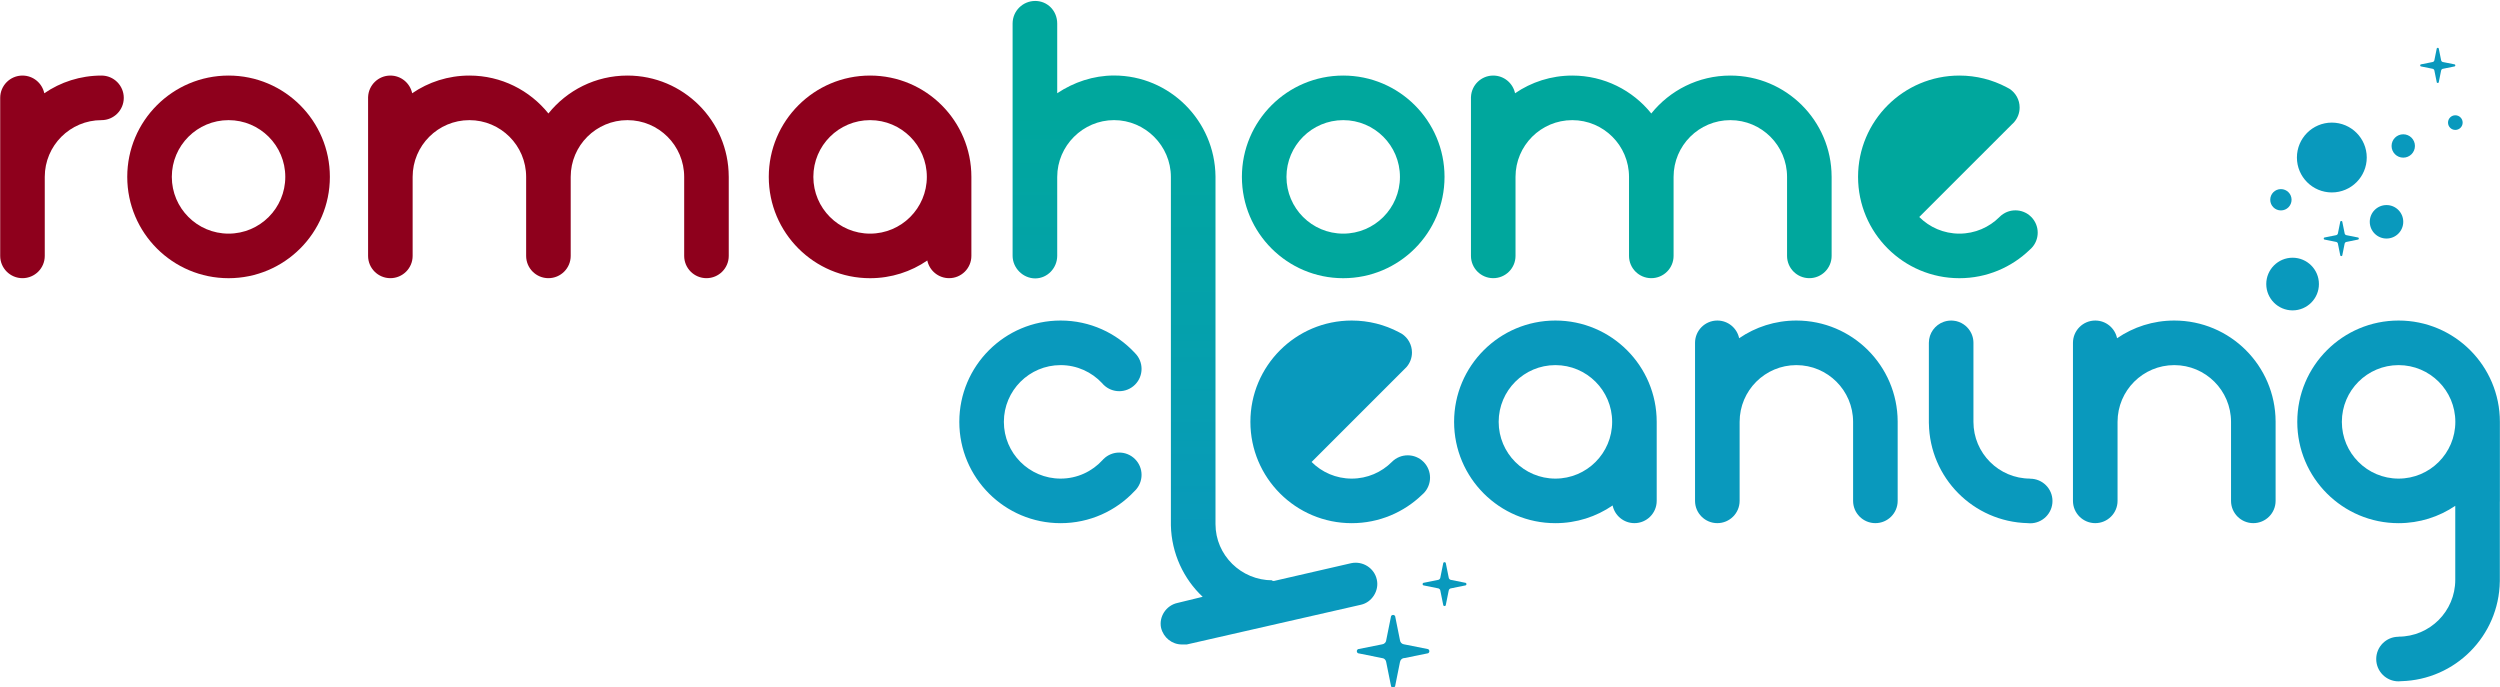
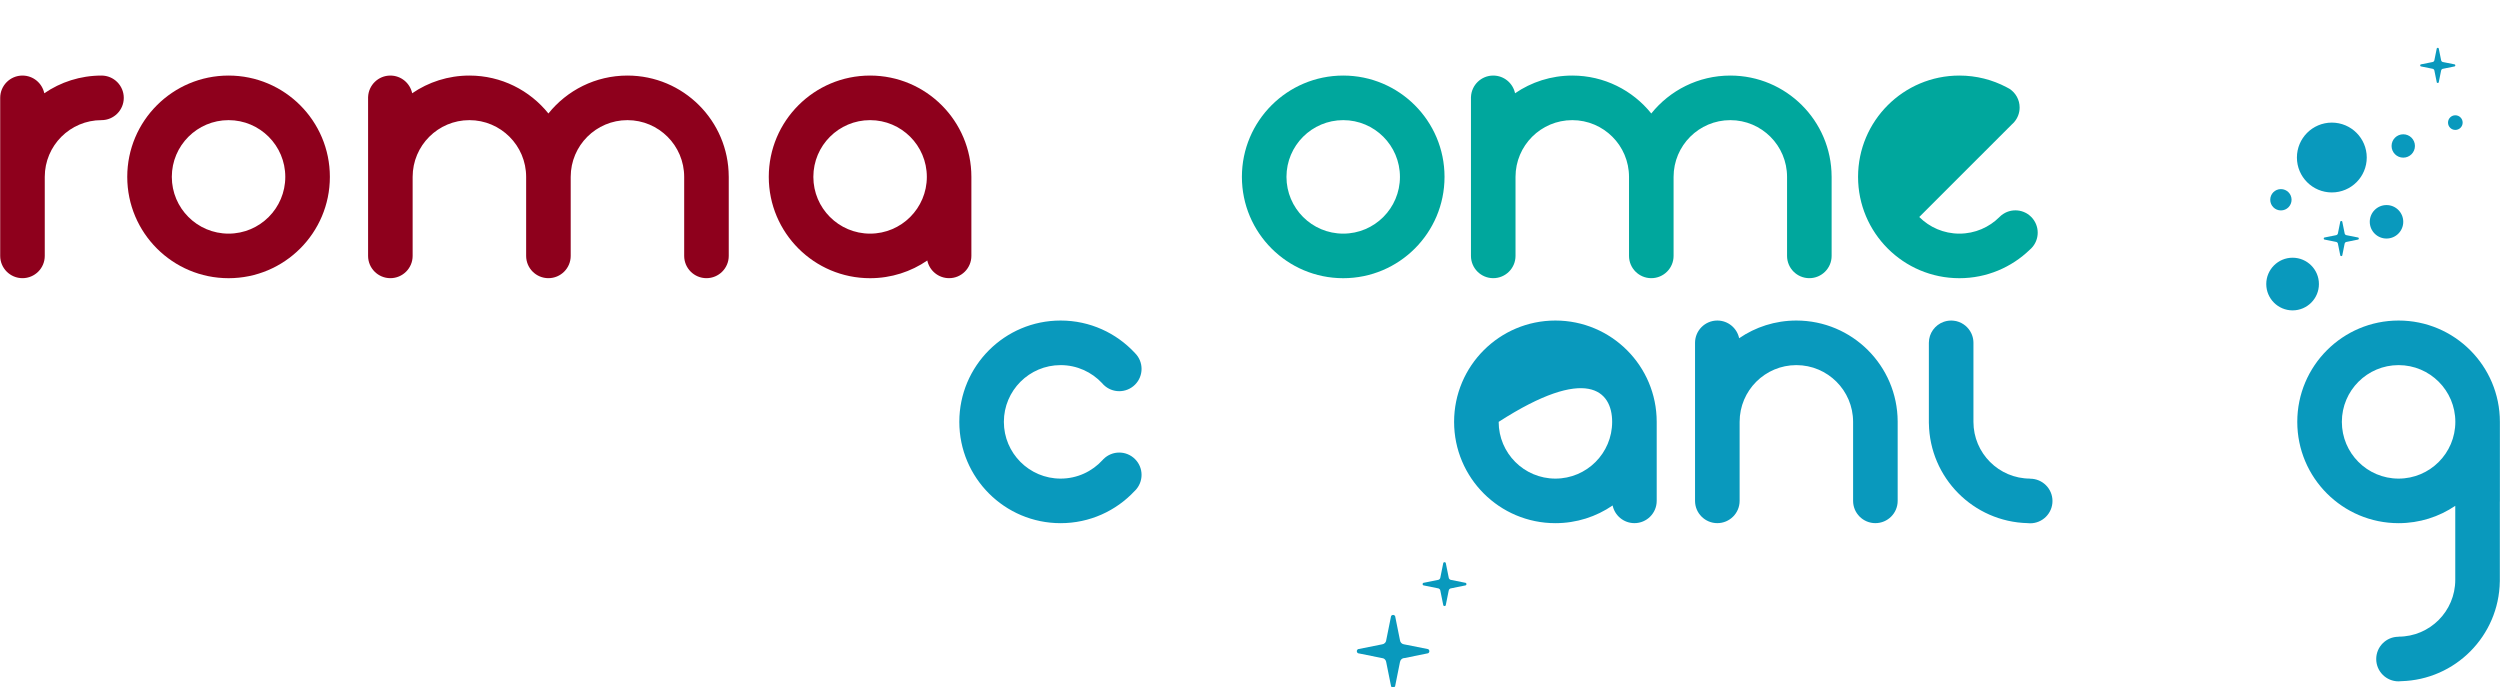
<svg xmlns="http://www.w3.org/2000/svg" width="100%" height="100%" viewBox="0 0 251 69" version="1.1" xml:space="preserve" style="fill-rule:evenodd;clip-rule:evenodd;stroke-linejoin:round;stroke-miterlimit:2;">
  <g id="logo" transform="matrix(0.3,0,0,0.3,-24.496,-128.425)">
    <g transform="matrix(1,0,0,1,372.84,468.286)">
      <path d="M0,37.986C-10.486,37.986 -18.985,29.479 -18.985,18.993C-18.985,8.507 -10.486,0.005 0,0.005C10.491,0.005 18.994,8.507 18.994,18.993C18.994,29.479 10.491,37.986 0,37.986M33.903,18.993C33.903,0.268 18.725,-14.915 0,-14.915C-18.722,-14.915 -33.903,0.268 -33.903,18.993C-33.903,37.72 -18.722,52.901 0,52.901C7.103,52.901 13.701,50.714 19.149,46.975C19.86,50.353 22.861,52.89 26.452,52.89C30.562,52.89 33.903,49.552 33.903,45.434L33.903,18.993Z" style="fill:rgb(142,0,28);fill-rule:nonzero;" />
    </g>
    <g transform="matrix(1,0,0,1,325.537,487.371)">
      <path d="M0,-0.194C-0.052,-18.874 -15.212,-34 -33.902,-34C-44.599,-34 -54.137,-29.044 -60.349,-21.308C-66.562,-29.044 -76.099,-34 -86.796,-34C-93.899,-34 -100.496,-31.813 -105.942,-28.074C-106.65,-31.46 -109.651,-34 -113.242,-34C-117.258,-34 -120.532,-30.822 -120.693,-26.839L-120.699,-26.839L-120.699,26.35C-120.699,30.468 -117.36,33.806 -113.242,33.806C-109.124,33.806 -105.786,30.468 -105.786,26.35L-105.786,-0.091C-105.786,-10.577 -97.282,-19.079 -86.796,-19.079C-76.31,-19.079 -67.802,-10.577 -67.802,-0.091L-67.802,26.35C-67.802,30.468 -64.464,33.806 -60.349,33.806C-56.229,33.806 -52.888,30.468 -52.888,26.35L-52.888,-0.091C-52.888,-10.577 -44.391,-19.079 -33.902,-19.079C-23.417,-19.079 -14.912,-10.577 -14.912,-0.091L-14.912,26.35C-14.912,30.468 -11.571,33.806 -7.456,33.806C-3.333,33.806 0.005,30.468 0.005,26.35L0.005,-0.194L0,-0.194Z" style="fill:rgb(142,0,28);fill-rule:nonzero;" />
    </g>
    <g transform="matrix(1,0,0,1,158.148,468.286)">
      <path d="M0,37.986C-10.492,37.986 -18.993,29.479 -18.993,18.993C-18.993,8.507 -10.492,0.005 0,0.005C10.486,0.005 18.982,8.507 18.982,18.993C18.982,29.479 10.486,37.986 0,37.986M0,-14.915C-18.725,-14.915 -33.908,0.268 -33.908,18.993C-33.908,37.72 -18.725,52.901 0,52.901C18.719,52.901 33.902,37.72 33.902,18.993C33.902,0.268 18.719,-14.915 0,-14.915" style="fill:rgb(142,0,28);fill-rule:nonzero;" />
    </g>
    <g transform="matrix(1,0,0,1,115.622,521.177)">
      <path d="M0,-67.806C-7.106,-67.806 -13.695,-65.619 -19.146,-61.88C-19.855,-65.266 -22.853,-67.806 -26.447,-67.806C-30.562,-67.806 -33.903,-64.46 -33.903,-60.342L-33.903,-7.456C-33.903,-3.338 -30.562,0 -26.447,0C-22.324,0 -18.983,-3.338 -18.988,-7.456L-18.988,-33.898C-18.988,-44.384 -10.492,-52.886 0,-52.886C4.123,-52.886 7.456,-56.224 7.456,-60.342C7.456,-64.46 4.123,-67.806 0,-67.806" style="fill:rgb(142,0,28);fill-rule:nonzero;" />
    </g>
    <g transform="matrix(1,0,0,1,602.194,550.271)">
-       <path d="M0,37.986C-10.486,37.986 -18.985,29.479 -18.985,18.993C-18.985,8.507 -10.486,0.005 0,0.005C10.491,0.005 18.993,8.507 18.993,18.993C18.993,29.479 10.491,37.986 0,37.986M33.903,18.993C33.903,0.269 18.725,-14.915 0,-14.915C-18.722,-14.915 -33.902,0.269 -33.902,18.993C-33.902,37.72 -18.722,52.901 0,52.901C7.103,52.901 13.7,50.715 19.149,46.975C19.86,50.353 22.861,52.89 26.452,52.89C30.562,52.89 33.903,49.552 33.903,45.434L33.903,18.993Z" style="fill:rgb(9,153,189);fill-rule:nonzero;" />
+       <path d="M0,37.986C-10.486,37.986 -18.985,29.479 -18.985,18.993C10.491,0.005 18.993,8.507 18.993,18.993C18.993,29.479 10.491,37.986 0,37.986M33.903,18.993C33.903,0.269 18.725,-14.915 0,-14.915C-18.722,-14.915 -33.902,0.269 -33.902,18.993C-33.902,37.72 -18.722,52.901 0,52.901C7.103,52.901 13.7,50.715 19.149,46.975C19.86,50.353 22.861,52.89 26.452,52.89C30.562,52.89 33.903,49.552 33.903,45.434L33.903,18.993Z" style="fill:rgb(9,153,189);fill-rule:nonzero;" />
    </g>
    <g transform="matrix(1,0,0,1,761.089,550.279)">
      <path d="M0,38.012L0,37.978C-10.486,37.978 -18.991,29.471 -18.991,18.985L-18.991,-7.459C-18.991,-8.36 -19.148,-9.227 -19.444,-10.023C-19.528,-10.255 -19.623,-10.479 -19.723,-10.692C-20.671,-12.649 -22.437,-14.13 -24.587,-14.686C-24.708,-14.713 -24.824,-14.741 -24.95,-14.768C-25.187,-14.82 -25.435,-14.855 -25.688,-14.878C-25.936,-14.905 -26.194,-14.923 -26.447,-14.923C-26.71,-14.923 -26.963,-14.905 -27.211,-14.878C-27.443,-14.86 -27.669,-14.823 -27.885,-14.778C-28.102,-14.741 -28.312,-14.686 -28.512,-14.623C-28.676,-14.581 -28.839,-14.528 -28.997,-14.47C-31.853,-13.432 -33.897,-10.7 -33.908,-7.488L-33.908,19.498L-33.897,19.498C-33.628,37.697 -19.027,52.424 -0.875,52.879C-0.585,52.911 -0.295,52.935 0,52.935C4.115,52.935 7.461,49.594 7.461,45.471C7.461,41.353 4.115,38.012 0,38.012" style="fill:rgb(9,153,189);fill-rule:nonzero;" />
    </g>
    <g transform="matrix(1,0,0,1,716.741,569.39)">
      <path d="M0,-0.263C-0.079,-18.93 -15.228,-34.034 -33.908,-34.034C-41.011,-34.034 -47.603,-31.847 -53.057,-28.109C-53.757,-31.494 -56.761,-34.034 -60.354,-34.034C-64.47,-34.034 -67.816,-30.688 -67.816,-26.57L-67.816,26.315C-67.816,30.433 -64.47,33.771 -60.354,33.771C-56.239,33.771 -52.893,30.433 -52.893,26.315L-52.893,-0.126C-52.893,-10.612 -44.394,-19.114 -33.908,-19.114C-23.422,-19.114 -14.917,-10.612 -14.917,-0.126L-14.917,26.315C-14.917,30.433 -11.577,33.771 -7.461,33.771C-3.335,33.771 0,30.433 0,26.315L0,-0.263Z" style="fill:rgb(9,153,189);fill-rule:nonzero;" />
    </g>
    <g transform="matrix(1,0,0,1,884.379,603.206)">
      <path d="M0,-14.949C-10.486,-14.949 -18.985,-23.456 -18.985,-33.942C-18.985,-44.428 -10.486,-52.93 0,-52.93C10.491,-52.93 18.993,-44.428 18.993,-33.942C18.993,-23.456 10.491,-14.949 0,-14.949M33.902,-33.942C33.902,-52.666 18.725,-67.85 0,-67.85C-18.722,-67.85 -33.903,-52.666 -33.903,-33.942C-33.903,-15.215 -18.722,-0.034 0,-0.034C7.025,-0.034 13.554,-2.176 18.968,-5.84L18.968,18.95C18.968,29.436 10.463,37.944 -0.023,37.944L-0.023,37.978C-4.138,37.978 -7.484,41.319 -7.484,45.436C-7.484,49.56 -4.138,52.901 -0.023,52.901C0.272,52.901 0.562,52.876 0.852,52.845C19.004,52.389 33.605,37.661 33.875,19.464L33.885,19.464L33.885,-7.016C33.896,-7.177 33.902,-7.338 33.902,-7.501L33.902,-33.942Z" style="fill:rgb(9,153,189);fill-rule:nonzero;" />
    </g>
    <g transform="matrix(1,0,0,1,843.221,569.39)">
-       <path d="M0,-0.263C-0.079,-18.93 -15.228,-34.034 -33.908,-34.034C-41.011,-34.034 -47.603,-31.847 -53.057,-28.109C-53.757,-31.494 -56.76,-34.034 -60.354,-34.034C-64.47,-34.034 -67.816,-30.688 -67.816,-26.57L-67.816,26.315C-67.816,30.433 -64.47,33.771 -60.354,33.771C-56.239,33.771 -52.893,30.433 -52.893,26.315L-52.893,-0.126C-52.893,-10.612 -44.394,-19.114 -33.908,-19.114C-23.422,-19.114 -14.917,-10.612 -14.917,-0.126L-14.917,26.315C-14.917,30.433 -11.577,33.771 -7.461,33.771C-3.335,33.771 0,30.433 0,26.315L0,-0.263Z" style="fill:rgb(9,153,189);fill-rule:nonzero;" />
-     </g>
+       </g>
    <g transform="matrix(1,0,0,1,558.053,555.877)">
-       <path d="M0,26.773C-2.911,23.859 -7.643,23.859 -10.562,26.773C-10.573,26.792 -10.588,26.802 -10.594,26.818L-10.599,26.813C-14.04,30.251 -18.785,32.379 -24.028,32.379C-29.271,32.379 -34.016,30.251 -37.452,26.813L-10.599,-0.037L-6.492,-4.144C-6.186,-4.413 -5.894,-4.701 -5.635,-5.009C-4.526,-6.31 -3.862,-7.991 -3.862,-9.83C-3.862,-12.444 -5.201,-14.736 -7.234,-16.074C-7.577,-16.269 -7.925,-16.456 -8.281,-16.643C-12.983,-19.12 -18.345,-20.521 -24.028,-20.521C-42.75,-20.521 -57.934,-5.338 -57.934,13.386C-57.934,32.114 -42.75,47.294 -24.028,47.294C-14.862,47.294 -6.552,43.656 -0.448,37.75C-0.297,37.618 -0.145,37.483 0,37.338C2.917,34.421 2.917,29.695 0,26.773" style="fill:rgb(9,153,189);fill-rule:nonzero;" />
-     </g>
+       </g>
    <g transform="matrix(1,0,0,1,436.605,588.252)">
      <path d="M0,-37.976C5.486,-37.976 10.423,-35.647 13.893,-31.932C14.022,-31.779 14.156,-31.624 14.296,-31.479C14.296,-31.479 14.304,-31.476 14.309,-31.471C14.32,-31.463 14.328,-31.445 14.341,-31.434C17.257,-28.525 21.984,-28.525 24.903,-31.434C27.82,-34.356 27.82,-39.082 24.903,-41.994C24.89,-42.012 24.877,-42.02 24.866,-42.031C18.677,-48.712 9.828,-52.896 0,-52.896C-18.721,-52.896 -33.902,-37.712 -33.902,-18.988C-33.902,-0.261 -18.721,14.92 0,14.92C9.778,14.92 18.585,10.781 24.771,4.157C24.813,4.118 24.858,4.076 24.903,4.036C27.82,1.114 27.82,-3.612 24.903,-6.521C21.984,-9.442 17.257,-9.442 14.341,-6.521C14.331,-6.513 14.322,-6.505 14.32,-6.494L14.309,-6.505C14.24,-6.426 14.169,-6.35 14.101,-6.268C14.083,-6.252 14.067,-6.231 14.048,-6.21C10.57,-2.395 5.567,0.005 0,0.005C-10.485,0.005 -18.99,-8.502 -18.99,-18.988C-18.99,-29.474 -10.485,-37.976 0,-37.976" style="fill:rgb(9,153,189);fill-rule:nonzero;" />
    </g>
    <g transform="matrix(1,0,0,1,761.419,473.892)">
      <path d="M0,26.774C-2.912,23.86 -7.643,23.86 -10.563,26.774C-10.573,26.793 -10.589,26.803 -10.594,26.819L-10.6,26.814C-14.041,30.252 -18.786,32.38 -24.028,32.38C-29.271,32.38 -34.016,30.252 -37.452,26.814L-10.6,-0.037L-6.492,-4.143C-6.187,-4.412 -5.894,-4.7 -5.636,-5.008C-4.527,-6.309 -3.863,-7.991 -3.863,-9.829C-3.863,-12.443 -5.201,-14.735 -7.235,-16.074C-7.578,-16.268 -7.925,-16.455 -8.281,-16.642C-12.984,-19.119 -18.345,-20.521 -24.028,-20.521C-42.75,-20.521 -57.934,-5.337 -57.934,13.387C-57.934,32.114 -42.75,47.295 -24.028,47.295C-14.862,47.295 -6.553,43.657 -0.448,37.75C-0.298,37.618 -0.146,37.484 0,37.339C2.916,34.422 2.916,29.696 0,26.774" style="fill:rgb(0,167,157);fill-rule:nonzero;" />
    </g>
    <g transform="matrix(1,0,0,1,694.633,487.371)">
      <path d="M0,-0.194C-0.052,-18.874 -15.212,-34 -33.902,-34C-44.599,-34 -54.137,-29.044 -60.349,-21.308C-66.562,-29.044 -76.099,-34 -86.796,-34C-93.899,-34 -100.496,-31.813 -105.942,-28.074C-106.65,-31.46 -109.651,-34 -113.242,-34C-117.258,-34 -120.532,-30.822 -120.693,-26.839L-120.699,-26.839L-120.699,26.35C-120.699,30.468 -117.36,33.806 -113.242,33.806C-109.125,33.806 -105.786,30.468 -105.786,26.35L-105.786,-0.091C-105.786,-10.577 -97.282,-19.079 -86.796,-19.079C-76.31,-19.079 -67.803,-10.577 -67.803,-0.091L-67.803,26.35C-67.803,30.468 -64.464,33.806 -60.349,33.806C-56.229,33.806 -52.888,30.468 -52.888,26.35L-52.888,-0.091C-52.888,-10.577 -44.391,-19.079 -33.902,-19.079C-23.417,-19.079 -14.912,-10.577 -14.912,-0.091L-14.912,26.35C-14.912,30.468 -11.571,33.806 -7.456,33.806C-3.333,33.806 0.005,30.468 0.005,26.35L0.005,-0.194L0,-0.194Z" style="fill:rgb(0,167,157);fill-rule:nonzero;" />
    </g>
    <g transform="matrix(1,0,0,1,531.185,468.286)">
      <path d="M0,37.986C-10.491,37.986 -18.993,29.479 -18.993,18.993C-18.993,8.507 -10.491,0.005 0,0.005C10.486,0.005 18.983,8.507 18.983,18.993C18.983,29.479 10.486,37.986 0,37.986M0,-14.915C-18.724,-14.915 -33.908,0.268 -33.908,18.993C-33.908,37.72 -18.724,52.901 0,52.901C18.72,52.901 33.903,37.72 33.903,18.993C33.903,0.268 18.72,-14.915 0,-14.915" style="fill:rgb(0,167,157);fill-rule:nonzero;" />
    </g>
    <g transform="matrix(1,0,0,1,550.176,649.715)">
      <path d="M0,-7.384C0.034,-7.04 0.183,-6.706 0.446,-6.443C0.677,-6.212 0.962,-6.07 1.261,-6.015L9.407,-4.391C9.662,-4.265 9.837,-4.001 9.837,-3.697C9.837,-3.393 9.662,-3.13 9.407,-3.003L1.542,-1.405C1.145,-1.405 0.749,-1.254 0.446,-0.951C0.185,-0.691 0.037,-0.36 0.001,-0.019L-0.007,-0.021L-1.629,8.063C-1.763,8.295 -2.013,8.45 -2.3,8.45C-2.586,8.45 -2.836,8.295 -2.97,8.063L-4.601,-0.021L-4.6,-0.021C-4.636,-0.361 -4.785,-0.691 -5.045,-0.951C-5.21,-1.116 -5.404,-1.237 -5.61,-1.312L-14.008,-3.005L-14.008,-3.004C-14.262,-3.132 -14.436,-3.394 -14.436,-3.697C-14.436,-4 -14.262,-4.263 -14.008,-4.39L-5.747,-6.04L-5.93,-6.004C-5.606,-6.048 -5.294,-6.195 -5.045,-6.443C-4.862,-6.626 -4.734,-6.845 -4.662,-7.076L-2.979,-15.432C-2.847,-15.671 -2.592,-15.834 -2.3,-15.834C-2.007,-15.834 -1.752,-15.671 -1.62,-15.432L0.063,-7.076" style="fill:rgb(9,153,189);fill-rule:nonzero;" />
    </g>
    <g transform="matrix(1,0,0,1,566.479,625.802)">
      <path d="M0,-4.469C0.021,-4.261 0.111,-4.059 0.27,-3.9C0.41,-3.76 0.583,-3.674 0.763,-3.641L5.693,-2.658C5.847,-2.581 5.953,-2.422 5.953,-2.239C5.953,-2.054 5.847,-1.895 5.693,-1.819L0.933,-0.851C0.693,-0.851 0.453,-0.76 0.27,-0.576C0.112,-0.419 0.022,-0.218 0,-0.012L-0.004,-0.013L-0.986,4.879C-1.067,5.019 -1.218,5.113 -1.392,5.113C-1.565,5.113 -1.716,5.019 -1.797,4.879L-2.784,-0.013C-2.806,-0.219 -2.896,-0.419 -3.053,-0.576C-3.153,-0.677 -3.27,-0.749 -3.395,-0.794L-8.477,-1.819C-8.631,-1.896 -8.736,-2.055 -8.736,-2.239C-8.736,-2.422 -8.631,-2.58 -8.477,-2.657L-3.478,-3.657L-3.588,-3.634C-3.393,-3.66 -3.204,-3.749 -3.053,-3.9C-2.942,-4.011 -2.865,-4.143 -2.821,-4.283L-1.803,-9.339C-1.723,-9.485 -1.569,-9.582 -1.392,-9.582C-1.214,-9.582 -1.06,-9.485 -0.98,-9.339L0.038,-4.283" style="fill:rgb(9,153,189);fill-rule:nonzero;" />
    </g>
    <g transform="matrix(0,-1,-1,0,862.04,469.115)">
      <path d="M-11.686,-11.686C-5.232,-11.686 0,-6.454 0,0C0,6.454 -5.232,11.686 -11.686,11.686C-18.14,11.686 -23.372,6.454 -23.372,0C-23.372,-6.454 -18.14,-11.686 -11.686,-11.686" style="fill:rgb(9,153,189);fill-rule:nonzero;" />
    </g>
    <g transform="matrix(0,-1,-1,0,848.908,514.334)">
      <path d="M-8.812,-8.812C-3.945,-8.812 0.001,-4.867 0.001,0.001C0.001,4.866 -3.945,8.812 -8.812,8.812C-13.678,8.812 -17.624,4.866 -17.624,0.001C-17.624,-4.867 -13.678,-8.812 -8.812,-8.812" style="fill:rgb(9,153,189);fill-rule:nonzero;" />
    </g>
    <g transform="matrix(0,-1,-1,0,880.34,496.711)">
      <path d="M-5.602,-5.602C-2.508,-5.602 0,-3.094 0,0C0,3.094 -2.508,5.602 -5.602,5.602C-8.696,5.602 -11.204,3.094 -11.204,0C-11.204,-3.094 -8.696,-5.602 -5.602,-5.602" style="fill:rgb(9,153,189);fill-rule:nonzero;" />
    </g>
    <g transform="matrix(0,-1,-1,0,885.942,473.025)">
      <path d="M-3.908,-3.91C-1.749,-3.91 0.001,-2.16 0.001,-0.001C0.001,2.158 -1.749,3.908 -3.908,3.908C-6.067,3.908 -7.818,2.158 -7.818,-0.001C-7.818,-2.16 -6.067,-3.91 -3.908,-3.91" style="fill:rgb(9,153,189);fill-rule:nonzero;" />
    </g>
    <g transform="matrix(0,-1,-1,0,903.372,466.665)">
      <path d="M-2.45,-2.45C-1.097,-2.45 0,-1.353 0,0C0,1.353 -1.097,2.45 -2.45,2.45C-3.803,2.45 -4.9,1.353 -4.9,0C-4.9,-1.353 -3.803,-2.45 -2.45,-2.45" style="fill:rgb(9,153,189);fill-rule:nonzero;" />
    </g>
    <g transform="matrix(0,-1,-1,0,844.997,491.368)">
      <path d="M-3.569,-3.569C-1.598,-3.569 0,-1.971 0,0C0,1.971 -1.598,3.569 -3.569,3.569C-5.54,3.569 -7.138,1.971 -7.138,0C-7.138,-1.971 -5.54,-3.569 -3.569,-3.569" style="fill:rgb(9,153,189);fill-rule:nonzero;" />
    </g>
    <g transform="matrix(1,0,0,1,898.602,451.76)">
      <path d="M0,-3.58C0.017,-3.413 0.089,-3.251 0.216,-3.123C0.328,-3.012 0.467,-2.943 0.611,-2.916L4.561,-2.129C4.685,-2.067 4.77,-1.94 4.77,-1.792C4.77,-1.645 4.685,-1.517 4.561,-1.456L0.748,-0.681C0.555,-0.681 0.363,-0.608 0.216,-0.461C0.09,-0.335 0.018,-0.174 0,-0.009L-0.003,-0.01L-0.79,3.91C-0.854,4.022 -0.976,4.097 -1.115,4.097C-1.254,4.097 -1.375,4.022 -1.44,3.91L-2.23,-0.01C-2.248,-0.175 -2.32,-0.335 -2.446,-0.461C-2.526,-0.541 -2.62,-0.6 -2.72,-0.636L-6.792,-1.456C-6.915,-1.518 -7,-1.645 -7,-1.792C-7,-1.939 -6.915,-2.067 -6.792,-2.128L-2.786,-2.929L-2.875,-2.911C-2.718,-2.932 -2.567,-3.003 -2.446,-3.123C-2.357,-3.213 -2.295,-3.318 -2.26,-3.431L-1.444,-7.482C-1.38,-7.598 -1.257,-7.677 -1.115,-7.677C-0.973,-7.677 -0.85,-7.598 -0.786,-7.482L0.031,-3.431" style="fill:rgb(9,153,189);fill-rule:nonzero;" />
    </g>
    <g transform="matrix(1,0,0,1,866.315,509.704)">
      <path d="M0,-3.577C0.016,-3.41 0.088,-3.248 0.216,-3.121C0.328,-3.009 0.466,-2.94 0.611,-2.913L4.556,-2.127C4.679,-2.066 4.764,-1.938 4.764,-1.791C4.764,-1.644 4.679,-1.516 4.556,-1.455L0.747,-0.681C0.554,-0.681 0.362,-0.608 0.216,-0.461C0.089,-0.335 0.018,-0.175 0,-0.01L-0.004,-0.01L-0.789,3.905C-0.854,4.017 -0.975,4.092 -1.114,4.092C-1.253,4.092 -1.374,4.017 -1.439,3.905L-2.229,-0.01L-2.228,-0.01C-2.246,-0.175 -2.318,-0.335 -2.444,-0.461C-2.524,-0.541 -2.618,-0.599 -2.717,-0.636L-6.785,-1.455C-6.908,-1.517 -6.992,-1.644 -6.992,-1.791C-6.992,-1.938 -6.908,-2.065 -6.785,-2.127L-2.784,-2.926L-2.872,-2.908C-2.715,-2.93 -2.564,-3 -2.444,-3.121C-2.355,-3.21 -2.293,-3.315 -2.258,-3.428L-1.443,-7.474C-1.379,-7.591 -1.256,-7.669 -1.114,-7.669C-0.972,-7.669 -0.849,-7.591 -0.785,-7.474L0.03,-3.428" style="fill:rgb(9,153,189);fill-rule:nonzero;" />
    </g>
    <g transform="matrix(0,-204.524,-204.524,0,482.304,638.243)">
-       <path d="M0.989,0.302L0.609,0.302C0.589,0.302 0.572,0.285 0.572,0.265C0.572,0.245 0.589,0.229 0.609,0.229L0.738,0.229C0.789,0.229 0.831,0.187 0.831,0.136C0.831,0.085 0.789,0.043 0.738,0.043L0.168,0.043L0.168,0.043C0.122,0.042 0.08,0.022 0.051,-0.009L0.041,0.032C0.037,0.051 0.018,0.063 0,0.059C-0.016,0.055 -0.027,0.041 -0.027,0.025C-0.027,0.022 -0.027,0.02 -0.027,0.017L0.038,-0.268C0.042,-0.286 0.061,-0.298 0.079,-0.294C0.098,-0.29 0.11,-0.271 0.106,-0.252L0.077,-0.126C0.077,-0.125 0.077,-0.124 0.077,-0.123L0.078,-0.123C0.078,-0.072 0.119,-0.03 0.17,-0.03L0.739,-0.03C0.83,-0.029 0.904,0.045 0.904,0.136C0.904,0.17 0.893,0.202 0.875,0.229L0.989,0.229C1.01,0.229 1.026,0.245 1.026,0.265C1.026,0.285 1.01,0.302 0.989,0.302Z" style="fill:url(#_Linear1);fill-rule:nonzero;" />
-     </g>
+       </g>
  </g>
  <defs>
    <linearGradient id="_Linear1" x1="0" y1="0" x2="1" y2="0" gradientUnits="userSpaceOnUse" gradientTransform="matrix(1,0,0,-1,0,0.003)">
      <stop offset="0" style="stop-color:rgb(9,153,189);stop-opacity:1" />
      <stop offset="0.1" style="stop-color:rgb(9,153,189);stop-opacity:1" />
      <stop offset="0.84" style="stop-color:rgb(0,167,157);stop-opacity:1" />
      <stop offset="1" style="stop-color:rgb(0,167,157);stop-opacity:1" />
    </linearGradient>
  </defs>
</svg>